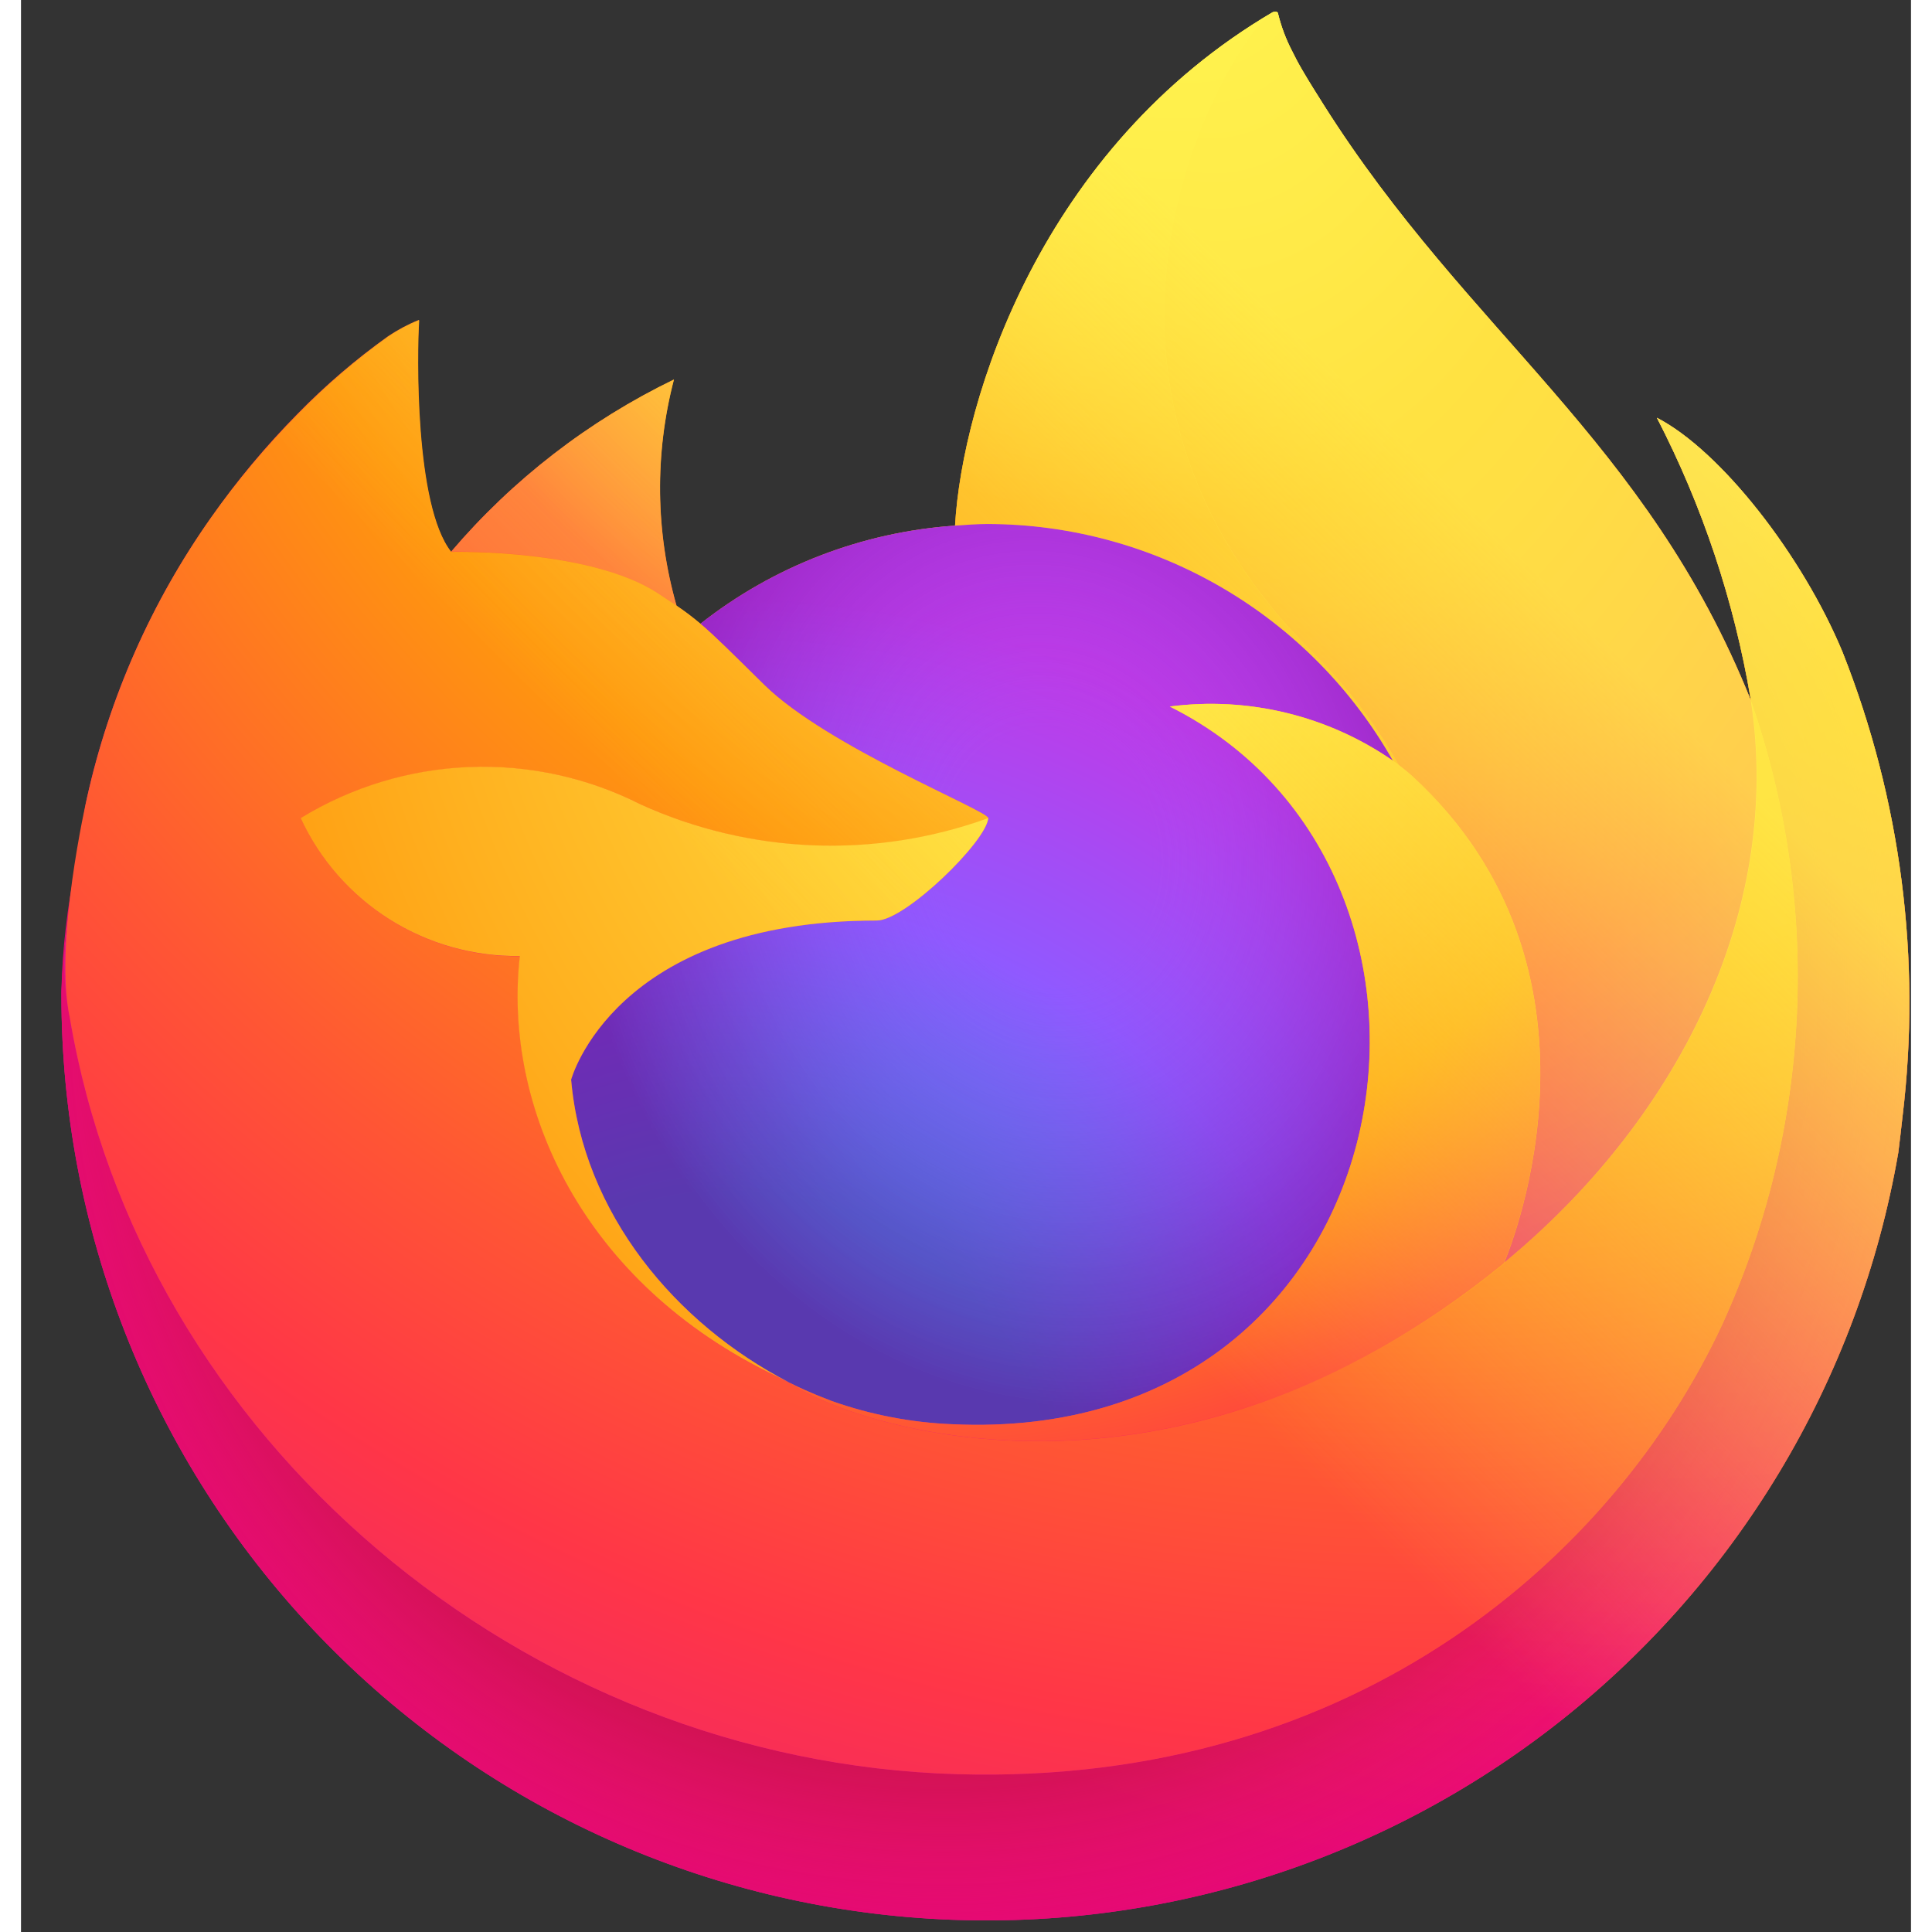
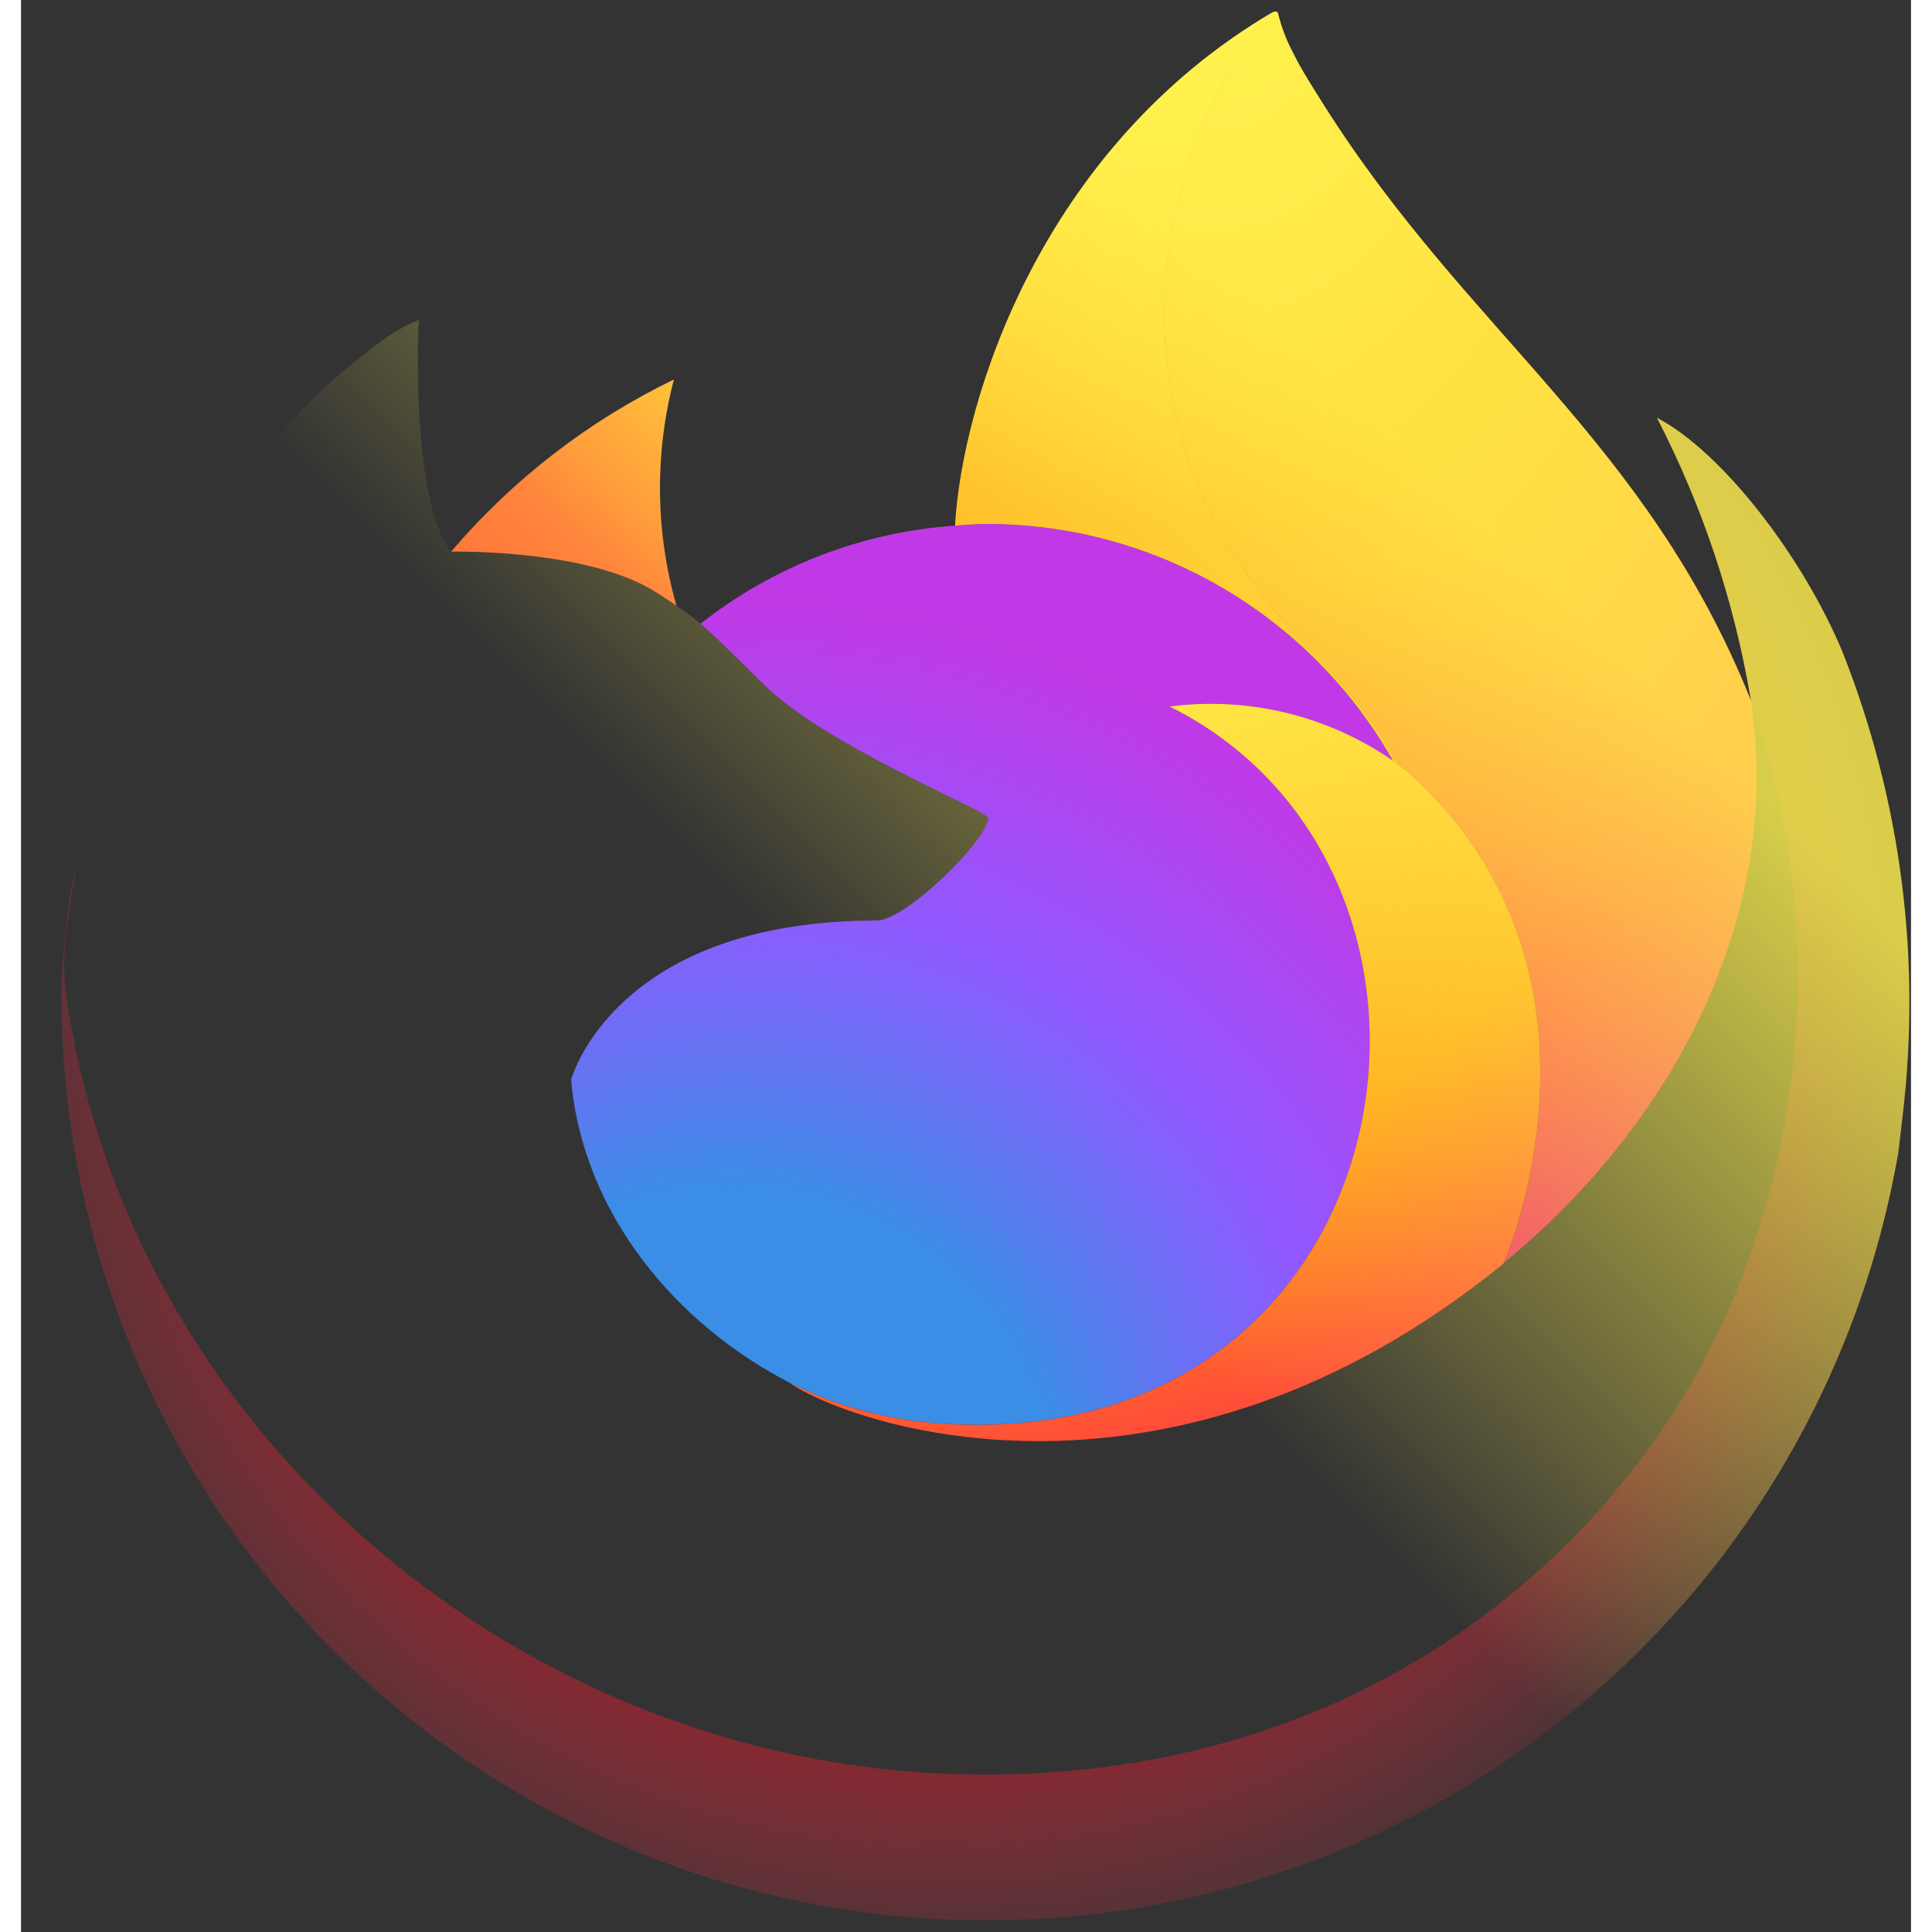
<svg xmlns="http://www.w3.org/2000/svg" width="24" height="24" viewBox="0 0 45 46" fill="none">
  <rect x="0" y="0" width="45" height="46" fill="#333333" stroke="none" />
-   <path d="M43.369 15.523C42.412 13.22 40.471 10.733 38.95 9.947C40.035 12.047 40.787 14.303 41.181 16.633L41.185 16.67C38.694 10.461 34.471 7.957 31.022 2.506C30.848 2.23 30.673 1.954 30.503 1.662C30.406 1.496 30.328 1.346 30.26 1.208C30.117 0.931 30.007 0.638 29.932 0.335C29.932 0.321 29.927 0.308 29.918 0.297C29.909 0.287 29.896 0.28 29.882 0.279C29.868 0.275 29.854 0.275 29.84 0.279C29.837 0.279 29.833 0.284 29.83 0.285C29.826 0.286 29.819 0.291 29.814 0.293L29.822 0.279C24.289 3.518 22.412 9.515 22.239 12.515C20.03 12.667 17.917 13.481 16.177 14.851C15.996 14.698 15.806 14.554 15.609 14.421C15.107 12.664 15.086 10.805 15.547 9.037C13.515 10.021 11.71 11.416 10.245 13.134H10.235C9.362 12.028 9.423 8.379 9.473 7.617C9.215 7.721 8.969 7.852 8.738 8.007C7.967 8.557 7.247 9.175 6.585 9.852C5.831 10.616 5.142 11.443 4.526 12.322V12.326V12.322C3.11 14.329 2.105 16.598 1.571 18.996L1.541 19.141C1.5 19.335 1.35 20.306 1.325 20.517C1.325 20.533 1.321 20.548 1.319 20.565C1.127 21.567 1.007 22.582 0.962 23.602L0.962 23.715C0.967 29.23 3.04 34.543 6.773 38.604C10.505 42.664 15.625 45.177 21.121 45.645C26.616 46.113 32.087 44.502 36.453 41.132C40.818 37.761 43.76 32.875 44.698 27.44C44.735 27.156 44.765 26.875 44.798 26.588C45.252 22.838 44.76 19.034 43.369 15.523ZM17.981 32.765C18.084 32.814 18.181 32.868 18.287 32.915L18.302 32.925C18.195 32.873 18.088 32.82 17.981 32.765ZM41.187 16.675V16.654L41.191 16.677L41.187 16.675Z" fill="url(#paint0_linear_303_4164)" />
-   <path d="M43.369 15.523C42.412 13.22 40.471 10.733 38.95 9.947C40.035 12.047 40.787 14.303 41.181 16.633V16.654L41.185 16.677C42.883 21.536 42.637 26.863 40.5 31.544C37.975 36.961 31.864 42.513 22.299 42.243C11.964 41.95 2.862 34.281 1.16 24.236C0.851 22.652 1.16 21.849 1.316 20.562C1.104 21.562 0.985 22.579 0.962 23.602L0.962 23.715C0.967 29.23 3.04 34.543 6.773 38.604C10.505 42.664 15.625 45.177 21.121 45.645C26.616 46.113 32.087 44.502 36.453 41.132C40.818 37.761 43.76 32.875 44.698 27.44C44.735 27.156 44.765 26.875 44.798 26.588C45.252 22.838 44.76 19.034 43.369 15.523Z" fill="url(#paint1_radial_303_4164)" />
  <path d="M43.369 15.523C42.412 13.22 40.471 10.733 38.95 9.947C40.035 12.047 40.787 14.303 41.181 16.633V16.654L41.185 16.677C42.883 21.536 42.637 26.863 40.5 31.544C37.975 36.961 31.864 42.513 22.299 42.243C11.964 41.95 2.862 34.281 1.16 24.236C0.851 22.652 1.16 21.849 1.316 20.562C1.104 21.562 0.985 22.579 0.962 23.602L0.962 23.715C0.967 29.23 3.04 34.543 6.773 38.604C10.505 42.664 15.625 45.177 21.121 45.645C26.616 46.113 32.087 44.502 36.453 41.132C40.818 37.761 43.76 32.875 44.698 27.44C44.735 27.156 44.765 26.875 44.798 26.588C45.252 22.838 44.76 19.034 43.369 15.523Z" fill="url(#paint2_radial_303_4164)" />
  <path d="M32.665 18.112C32.713 18.145 32.757 18.179 32.802 18.212C32.248 17.231 31.56 16.333 30.756 15.544C23.91 8.697 28.962 0.697 29.814 0.291L29.822 0.279C24.289 3.518 22.412 9.515 22.239 12.515C22.496 12.497 22.751 12.476 23.013 12.476C24.977 12.479 26.904 13.003 28.599 13.993C30.294 14.983 31.697 16.404 32.665 18.112Z" fill="url(#paint3_radial_303_4164)" />
  <path d="M23.028 19.479C22.991 20.027 21.056 21.917 20.379 21.917C14.115 21.917 13.098 25.706 13.098 25.706C13.376 28.897 15.599 31.525 18.287 32.915C18.41 32.978 18.534 33.036 18.659 33.092C18.874 33.188 19.09 33.276 19.305 33.357C20.228 33.684 21.194 33.87 22.171 33.91C33.15 34.425 35.277 20.781 27.354 16.822C29.223 16.579 31.116 17.039 32.665 18.112C31.697 16.404 30.294 14.983 28.599 13.993C26.904 13.003 24.977 12.479 23.014 12.476C22.752 12.476 22.496 12.497 22.24 12.515C20.03 12.667 17.918 13.481 16.178 14.851C16.514 15.136 16.893 15.515 17.691 16.302C19.186 17.775 23.019 19.3 23.028 19.479Z" fill="url(#paint4_radial_303_4164)" />
-   <path d="M23.028 19.479C22.991 20.027 21.056 21.917 20.379 21.917C14.115 21.917 13.098 25.706 13.098 25.706C13.376 28.897 15.599 31.525 18.287 32.915C18.41 32.978 18.534 33.036 18.659 33.092C18.874 33.188 19.09 33.276 19.305 33.357C20.228 33.684 21.194 33.87 22.171 33.91C33.15 34.425 35.277 20.781 27.354 16.822C29.223 16.579 31.116 17.039 32.665 18.112C31.697 16.404 30.294 14.983 28.599 13.993C26.904 13.003 24.977 12.479 23.014 12.476C22.752 12.476 22.496 12.497 22.24 12.515C20.03 12.667 17.918 13.481 16.178 14.851C16.514 15.136 16.893 15.515 17.691 16.302C19.186 17.775 23.019 19.3 23.028 19.479Z" fill="url(#paint5_radial_303_4164)" />
  <path d="M15.15 14.119C15.329 14.232 15.476 14.331 15.605 14.421C15.103 12.664 15.082 10.805 15.543 9.037C13.511 10.021 11.706 11.416 10.241 13.134C10.349 13.132 13.544 13.074 15.15 14.119Z" fill="url(#paint6_radial_303_4164)" />
-   <path d="M1.163 24.236C2.863 34.281 11.967 41.95 22.302 42.243C31.867 42.514 37.978 36.961 40.503 31.544C42.64 26.863 42.886 21.536 41.188 16.677V16.656C41.188 16.64 41.185 16.63 41.188 16.635L41.192 16.672C41.973 21.774 39.378 26.717 35.322 30.06L35.309 30.088C27.405 36.526 19.84 33.972 18.309 32.93C18.202 32.879 18.095 32.825 17.988 32.77C13.38 30.567 11.476 26.368 11.884 22.767C10.79 22.783 9.715 22.482 8.789 21.899C7.862 21.317 7.125 20.478 6.666 19.485C7.876 18.744 9.255 18.325 10.673 18.268C12.09 18.211 13.499 18.518 14.764 19.16C17.373 20.344 20.341 20.461 23.035 19.485C23.026 19.306 19.193 17.78 17.698 16.308C16.899 15.521 16.52 15.142 16.184 14.857C16.003 14.703 15.813 14.559 15.616 14.426C15.485 14.337 15.338 14.24 15.161 14.124C13.555 13.08 10.36 13.137 10.254 13.14H10.244C9.371 12.034 9.432 8.385 9.482 7.623C9.224 7.726 8.977 7.857 8.747 8.013C7.976 8.563 7.256 9.18 6.594 9.857C5.837 10.62 5.145 11.444 4.526 12.322V12.326V12.322C3.11 14.329 2.106 16.598 1.571 18.996C1.56 19.041 0.777 22.462 1.163 24.236Z" fill="url(#paint7_radial_303_4164)" />
  <path d="M30.757 15.544C31.561 16.334 32.25 17.233 32.803 18.215C32.924 18.307 33.037 18.398 33.133 18.486C38.127 23.089 35.511 29.597 35.316 30.06C39.373 26.718 41.965 21.775 41.186 16.673C38.695 10.461 34.471 7.957 31.022 2.506C30.848 2.23 30.673 1.954 30.503 1.662C30.406 1.496 30.328 1.346 30.261 1.208C30.117 0.931 30.007 0.638 29.932 0.335C29.932 0.321 29.927 0.308 29.918 0.297C29.909 0.287 29.896 0.28 29.882 0.279C29.868 0.275 29.854 0.275 29.84 0.279C29.838 0.279 29.833 0.284 29.83 0.285C29.826 0.286 29.819 0.291 29.814 0.293C28.962 0.697 23.91 8.697 30.757 15.544Z" fill="url(#paint8_radial_303_4164)" />
  <path d="M33.13 18.483C33.034 18.395 32.921 18.304 32.8 18.212C32.755 18.179 32.71 18.145 32.663 18.112C31.113 17.039 29.221 16.579 27.352 16.822C35.274 20.784 33.148 34.425 22.169 33.91C21.191 33.87 20.225 33.684 19.303 33.357C19.087 33.276 18.872 33.188 18.656 33.092C18.531 33.035 18.407 32.978 18.284 32.915L18.299 32.925C19.831 33.97 27.393 36.523 35.3 30.083L35.312 30.054C35.509 29.594 38.126 23.085 33.13 18.483Z" fill="url(#paint9_radial_303_4164)" />
-   <path d="M13.098 25.706C13.098 25.706 14.115 21.917 20.379 21.917C21.055 21.917 22.993 20.027 23.028 19.479C20.334 20.455 17.366 20.338 14.757 19.154C13.492 18.512 12.083 18.205 10.666 18.262C9.248 18.319 7.869 18.738 6.659 19.479C7.118 20.473 7.855 21.311 8.782 21.894C9.708 22.476 10.783 22.778 11.877 22.762C11.469 26.363 13.373 30.562 17.981 32.764C18.084 32.814 18.181 32.867 18.287 32.914C15.597 31.525 13.376 28.897 13.098 25.706Z" fill="url(#paint10_radial_303_4164)" />
  <path d="M43.369 15.523C42.412 13.22 40.471 10.733 38.95 9.947C40.035 12.047 40.787 14.303 41.181 16.633L41.185 16.67C38.694 10.461 34.471 7.957 31.022 2.506C30.848 2.23 30.673 1.954 30.503 1.662C30.406 1.496 30.328 1.346 30.26 1.208C30.117 0.931 30.007 0.638 29.932 0.335C29.932 0.321 29.927 0.308 29.918 0.297C29.909 0.287 29.896 0.28 29.882 0.279C29.868 0.275 29.854 0.275 29.84 0.279C29.837 0.279 29.833 0.284 29.83 0.285C29.826 0.286 29.819 0.291 29.814 0.293L29.822 0.279C24.289 3.518 22.412 9.515 22.239 12.515C22.496 12.497 22.751 12.476 23.014 12.476C24.977 12.479 26.904 13.003 28.599 13.993C30.294 14.983 31.697 16.404 32.665 18.112C31.116 17.039 29.223 16.579 27.354 16.822C35.276 20.784 33.151 34.425 22.171 33.91C21.194 33.87 20.227 33.684 19.305 33.357C19.09 33.276 18.874 33.188 18.658 33.092C18.534 33.035 18.409 32.978 18.287 32.915L18.302 32.925C18.195 32.873 18.088 32.82 17.981 32.765C18.084 32.814 18.181 32.868 18.287 32.915C15.597 31.525 13.376 28.897 13.098 25.706C13.098 25.706 14.115 21.917 20.379 21.917C21.055 21.917 22.993 20.027 23.028 19.479C23.019 19.3 19.186 17.774 17.691 16.302C16.892 15.515 16.513 15.136 16.177 14.851C15.996 14.698 15.806 14.554 15.609 14.421C15.107 12.664 15.086 10.805 15.547 9.037C13.515 10.021 11.71 11.416 10.245 13.134H10.235C9.362 12.028 9.423 8.379 9.473 7.617C9.215 7.721 8.969 7.852 8.738 8.007C7.967 8.557 7.247 9.175 6.585 9.852C5.831 10.616 5.142 11.443 4.526 12.322V12.326V12.322C3.11 14.329 2.105 16.598 1.571 18.996L1.541 19.141C1.5 19.335 1.314 20.319 1.287 20.531C1.287 20.514 1.287 20.547 1.287 20.531C1.117 21.547 1.008 22.572 0.962 23.602L0.962 23.715C0.967 29.23 3.04 34.543 6.773 38.604C10.505 42.664 15.625 45.177 21.121 45.645C26.616 46.113 32.087 44.502 36.453 41.132C40.818 37.761 43.76 32.875 44.698 27.44C44.735 27.156 44.765 26.875 44.798 26.588C45.252 22.838 44.76 19.034 43.369 15.523ZM41.184 16.654L41.188 16.677L41.184 16.654Z" fill="url(#paint11_linear_303_4164)" />
  <defs>
    <linearGradient id="paint0_linear_303_4164" x1="40.453" y1="7.317" x2="3.887" y2="42.596" gradientUnits="userSpaceOnUse">
      <stop offset="0.048" stop-color="#FFF44F" />
      <stop offset="0.111" stop-color="#FFE847" />
      <stop offset="0.225" stop-color="#FFC830" />
      <stop offset="0.368" stop-color="#FF980E" />
      <stop offset="0.401" stop-color="#FF8B16" />
      <stop offset="0.462" stop-color="#FF672A" />
      <stop offset="0.534" stop-color="#FF3647" />
      <stop offset="0.705" stop-color="#E31587" />
    </linearGradient>
    <radialGradient id="paint1_radial_303_4164" cx="0" cy="0" r="1" gradientUnits="userSpaceOnUse" gradientTransform="translate(38.764 5.32) scale(45.92 45.92)">
      <stop offset="0.129" stop-color="#FFBD4F" />
      <stop offset="0.186" stop-color="#FFAC31" />
      <stop offset="0.247" stop-color="#FF9D17" />
      <stop offset="0.283" stop-color="#FF980E" />
      <stop offset="0.403" stop-color="#FF563B" />
      <stop offset="0.467" stop-color="#FF3750" />
      <stop offset="0.71" stop-color="#F5156C" />
      <stop offset="0.782" stop-color="#EB0878" />
      <stop offset="0.86" stop-color="#E50080" />
    </radialGradient>
    <radialGradient id="paint2_radial_303_4164" cx="0" cy="0" r="1" gradientUnits="userSpaceOnUse" gradientTransform="translate(21.984 24.093) scale(45.92 45.92)">
      <stop offset="0.3" stop-color="#960E18" />
      <stop offset="0.351" stop-color="#B11927" stop-opacity="0.74" />
      <stop offset="0.435" stop-color="#DB293D" stop-opacity="0.343" />
      <stop offset="0.497" stop-color="#F5334B" stop-opacity="0.094" />
      <stop offset="0.53" stop-color="#FF3750" stop-opacity="0" />
    </radialGradient>
    <radialGradient id="paint3_radial_303_4164" cx="0" cy="0" r="1" gradientUnits="userSpaceOnUse" gradientTransform="translate(27.52 -5.101) scale(33.267)">
      <stop offset="0.132" stop-color="#FFF44F" />
      <stop offset="0.252" stop-color="#FFDC3E" />
      <stop offset="0.506" stop-color="#FF9D12" />
      <stop offset="0.526" stop-color="#FF980E" />
    </radialGradient>
    <radialGradient id="paint4_radial_303_4164" cx="0" cy="0" r="1" gradientUnits="userSpaceOnUse" gradientTransform="translate(16.905 36.088) scale(21.865 21.865)">
      <stop offset="0.353" stop-color="#3A8EE6" />
      <stop offset="0.472" stop-color="#5C79F0" />
      <stop offset="0.669" stop-color="#9059FF" />
      <stop offset="1" stop-color="#C139E6" />
    </radialGradient>
    <radialGradient id="paint5_radial_303_4164" cx="0" cy="0" r="1" gradientUnits="userSpaceOnUse" gradientTransform="translate(24.494 20.33) rotate(-13.592) scale(11.592 13.572)">
      <stop offset="0.206" stop-color="#9059FF" stop-opacity="0" />
      <stop offset="0.278" stop-color="#8C4FF3" stop-opacity="0.064" />
      <stop offset="0.747" stop-color="#7716A8" stop-opacity="0.45" />
      <stop offset="0.975" stop-color="#6E008B" stop-opacity="0.6" />
    </radialGradient>
    <radialGradient id="paint6_radial_303_4164" cx="0" cy="0" r="1" gradientUnits="userSpaceOnUse" gradientTransform="translate(21.404 3.441) scale(15.729 15.729)">
      <stop stop-color="#FFE226" />
      <stop offset="0.121" stop-color="#FFDB27" />
      <stop offset="0.295" stop-color="#FFC82A" />
      <stop offset="0.502" stop-color="#FFA930" />
      <stop offset="0.732" stop-color="#FF7E37" />
      <stop offset="0.792" stop-color="#FF7139" />
    </radialGradient>
    <radialGradient id="paint7_radial_303_4164" cx="0" cy="0" r="1" gradientUnits="userSpaceOnUse" gradientTransform="translate(33.768 -6.536) scale(67.11 67.11)">
      <stop offset="0.113" stop-color="#FFF44F" />
      <stop offset="0.456" stop-color="#FF980E" />
      <stop offset="0.622" stop-color="#FF5634" />
      <stop offset="0.716" stop-color="#FF3647" />
      <stop offset="0.904" stop-color="#E31587" />
    </radialGradient>
    <radialGradient id="paint8_radial_303_4164" cx="0" cy="0" r="1" gradientUnits="userSpaceOnUse" gradientTransform="translate(28.112 -2.804) rotate(83.976) scale(49.187 32.281)">
      <stop stop-color="#FFF44F" />
      <stop offset="0.06" stop-color="#FFE847" />
      <stop offset="0.168" stop-color="#FFC830" />
      <stop offset="0.304" stop-color="#FF980E" />
      <stop offset="0.356" stop-color="#FF8B16" />
      <stop offset="0.455" stop-color="#FF672A" />
      <stop offset="0.57" stop-color="#FF3647" />
      <stop offset="0.737" stop-color="#E31587" />
    </radialGradient>
    <radialGradient id="paint9_radial_303_4164" cx="0" cy="0" r="1" gradientUnits="userSpaceOnUse" gradientTransform="translate(21.034 9.267) scale(41.898 41.898)">
      <stop offset="0.137" stop-color="#FFF44F" />
      <stop offset="0.48" stop-color="#FF980E" />
      <stop offset="0.592" stop-color="#FF5634" />
      <stop offset="0.655" stop-color="#FF3647" />
      <stop offset="0.904" stop-color="#E31587" />
    </radialGradient>
    <radialGradient id="paint10_radial_303_4164" cx="0" cy="0" r="1" gradientUnits="userSpaceOnUse" gradientTransform="translate(32.094 11.719) scale(45.857 45.857)">
      <stop offset="0.094" stop-color="#FFF44F" />
      <stop offset="0.231" stop-color="#FFE141" />
      <stop offset="0.509" stop-color="#FFAF1E" />
      <stop offset="0.626" stop-color="#FF980E" />
    </radialGradient>
    <linearGradient id="paint11_linear_303_4164" x1="40.014" y1="7.128" x2="8.9" y2="38.242" gradientUnits="userSpaceOnUse">
      <stop offset="0.167" stop-color="#FFF44F" stop-opacity="0.8" />
      <stop offset="0.266" stop-color="#FFF44F" stop-opacity="0.634" />
      <stop offset="0.489" stop-color="#FFF44F" stop-opacity="0.217" />
      <stop offset="0.6" stop-color="#FFF44F" stop-opacity="0" />
    </linearGradient>
  </defs>
</svg>